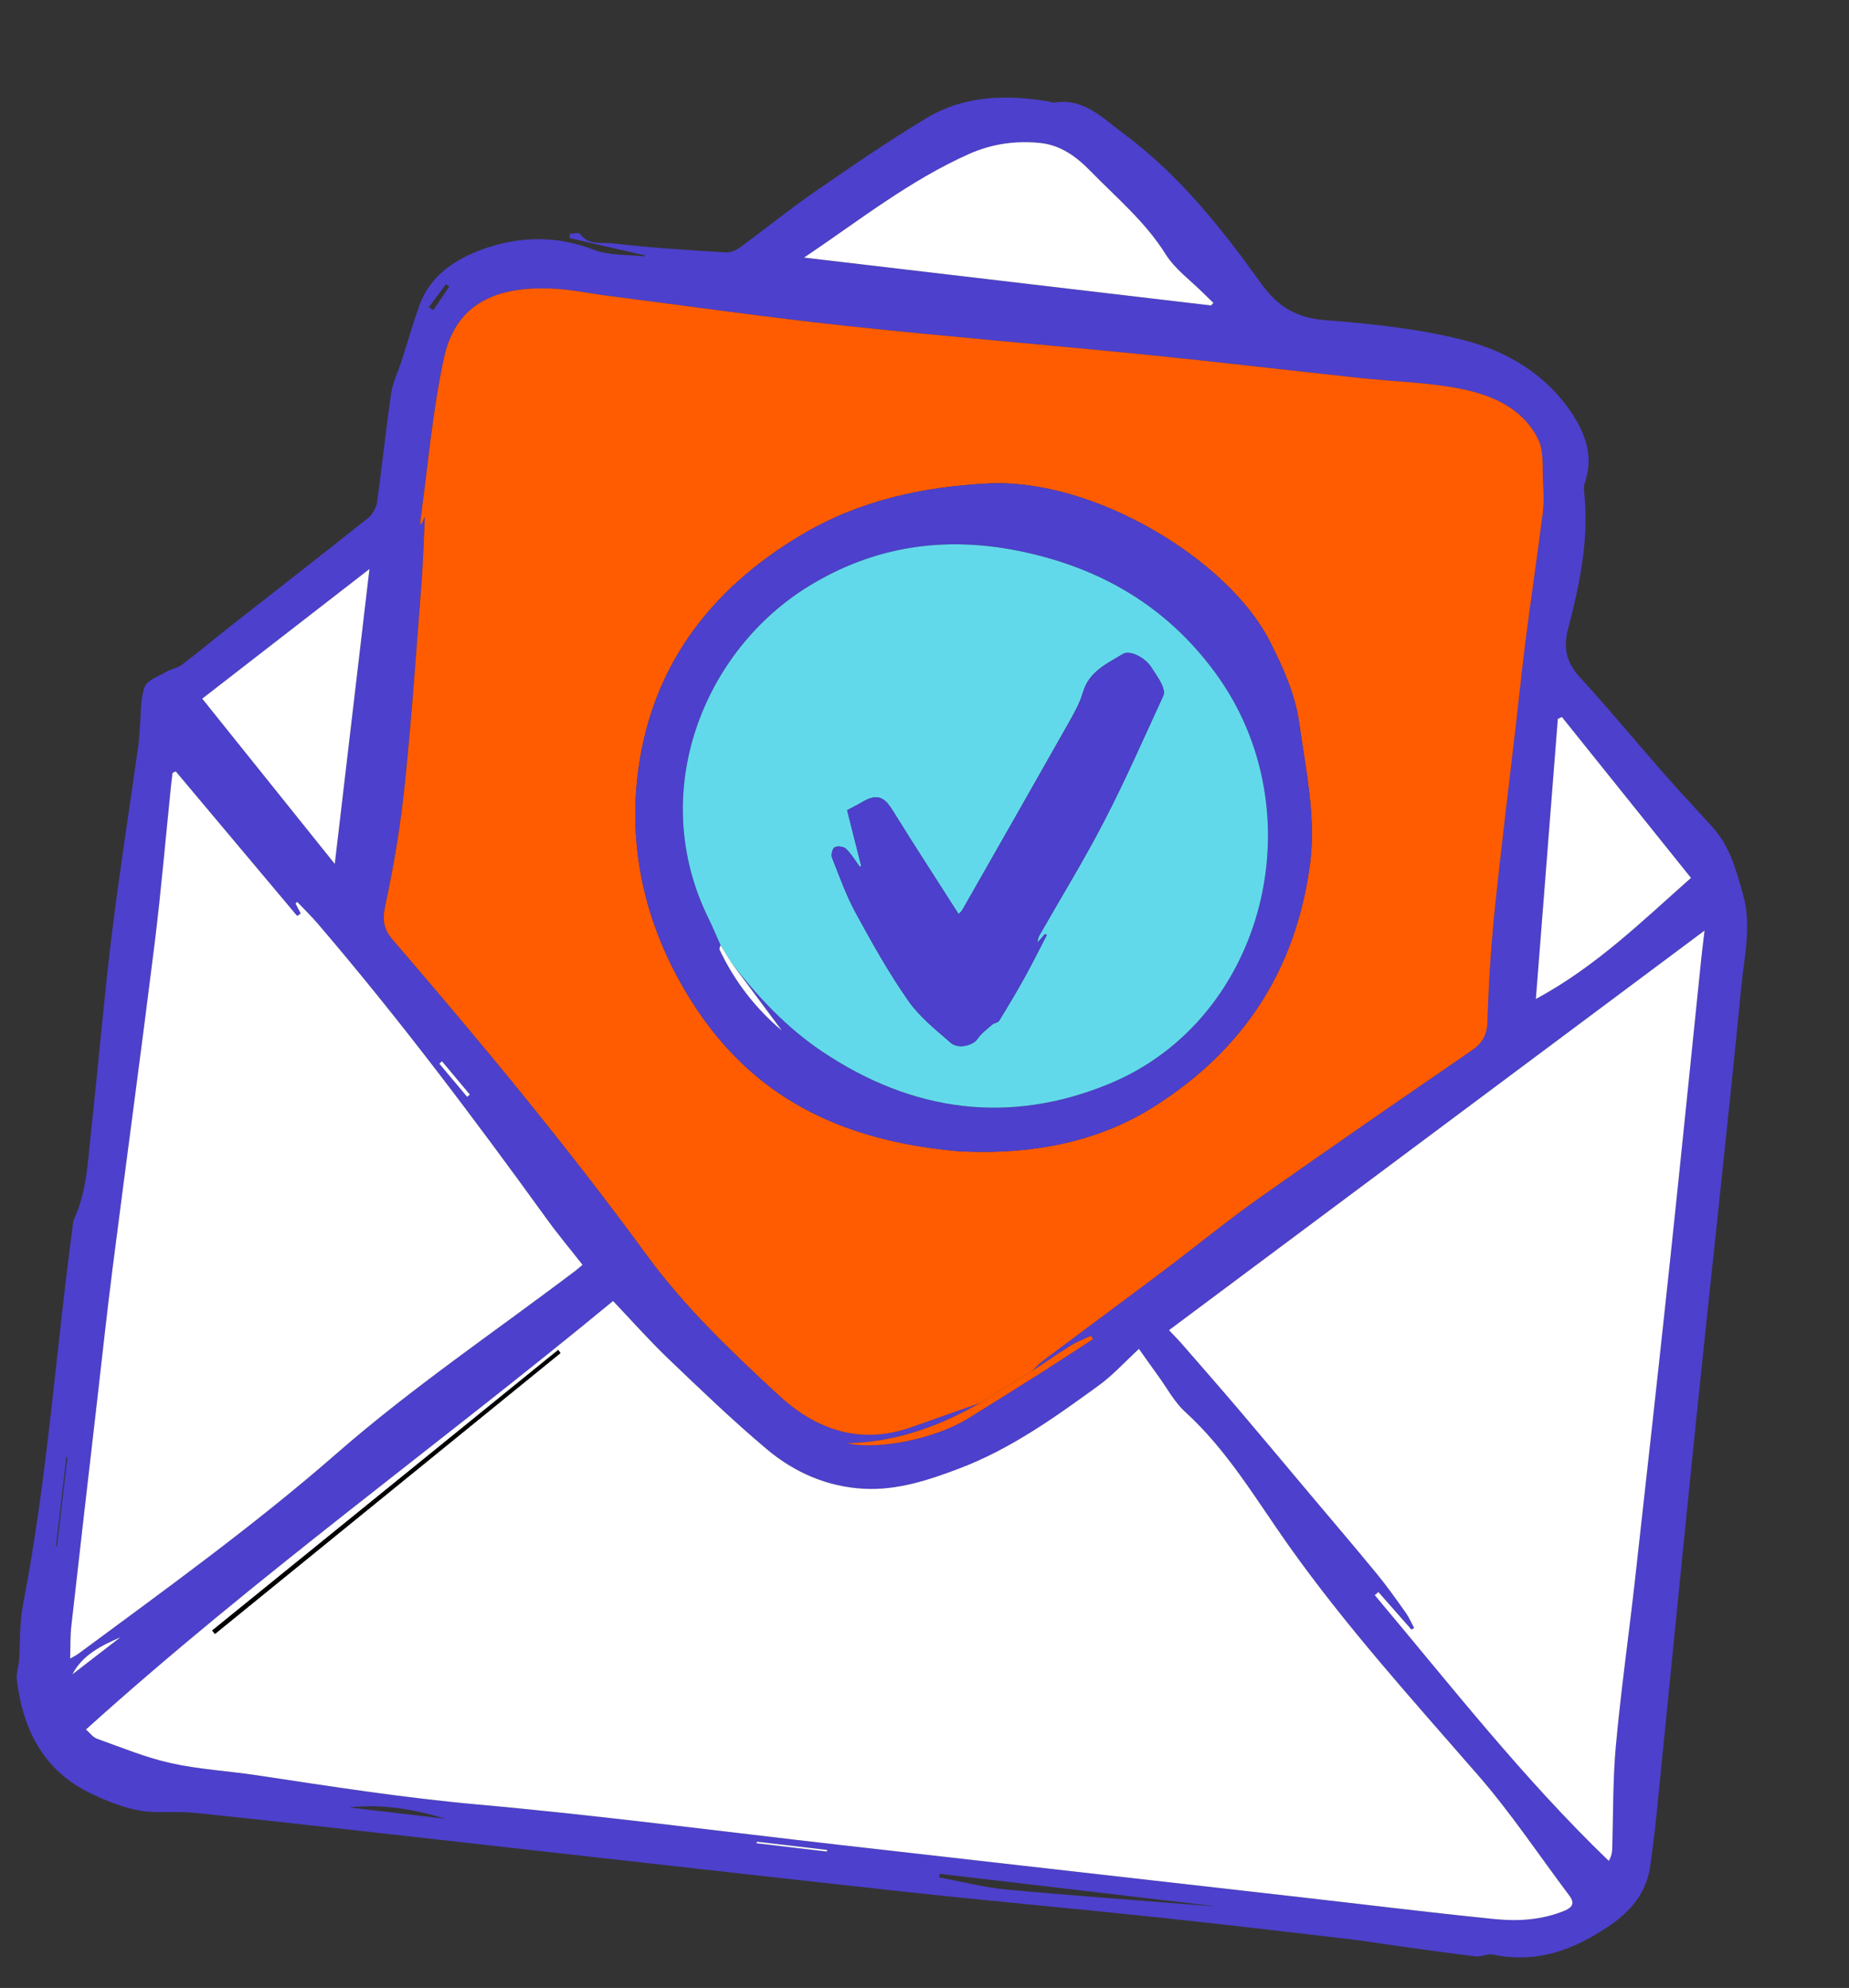
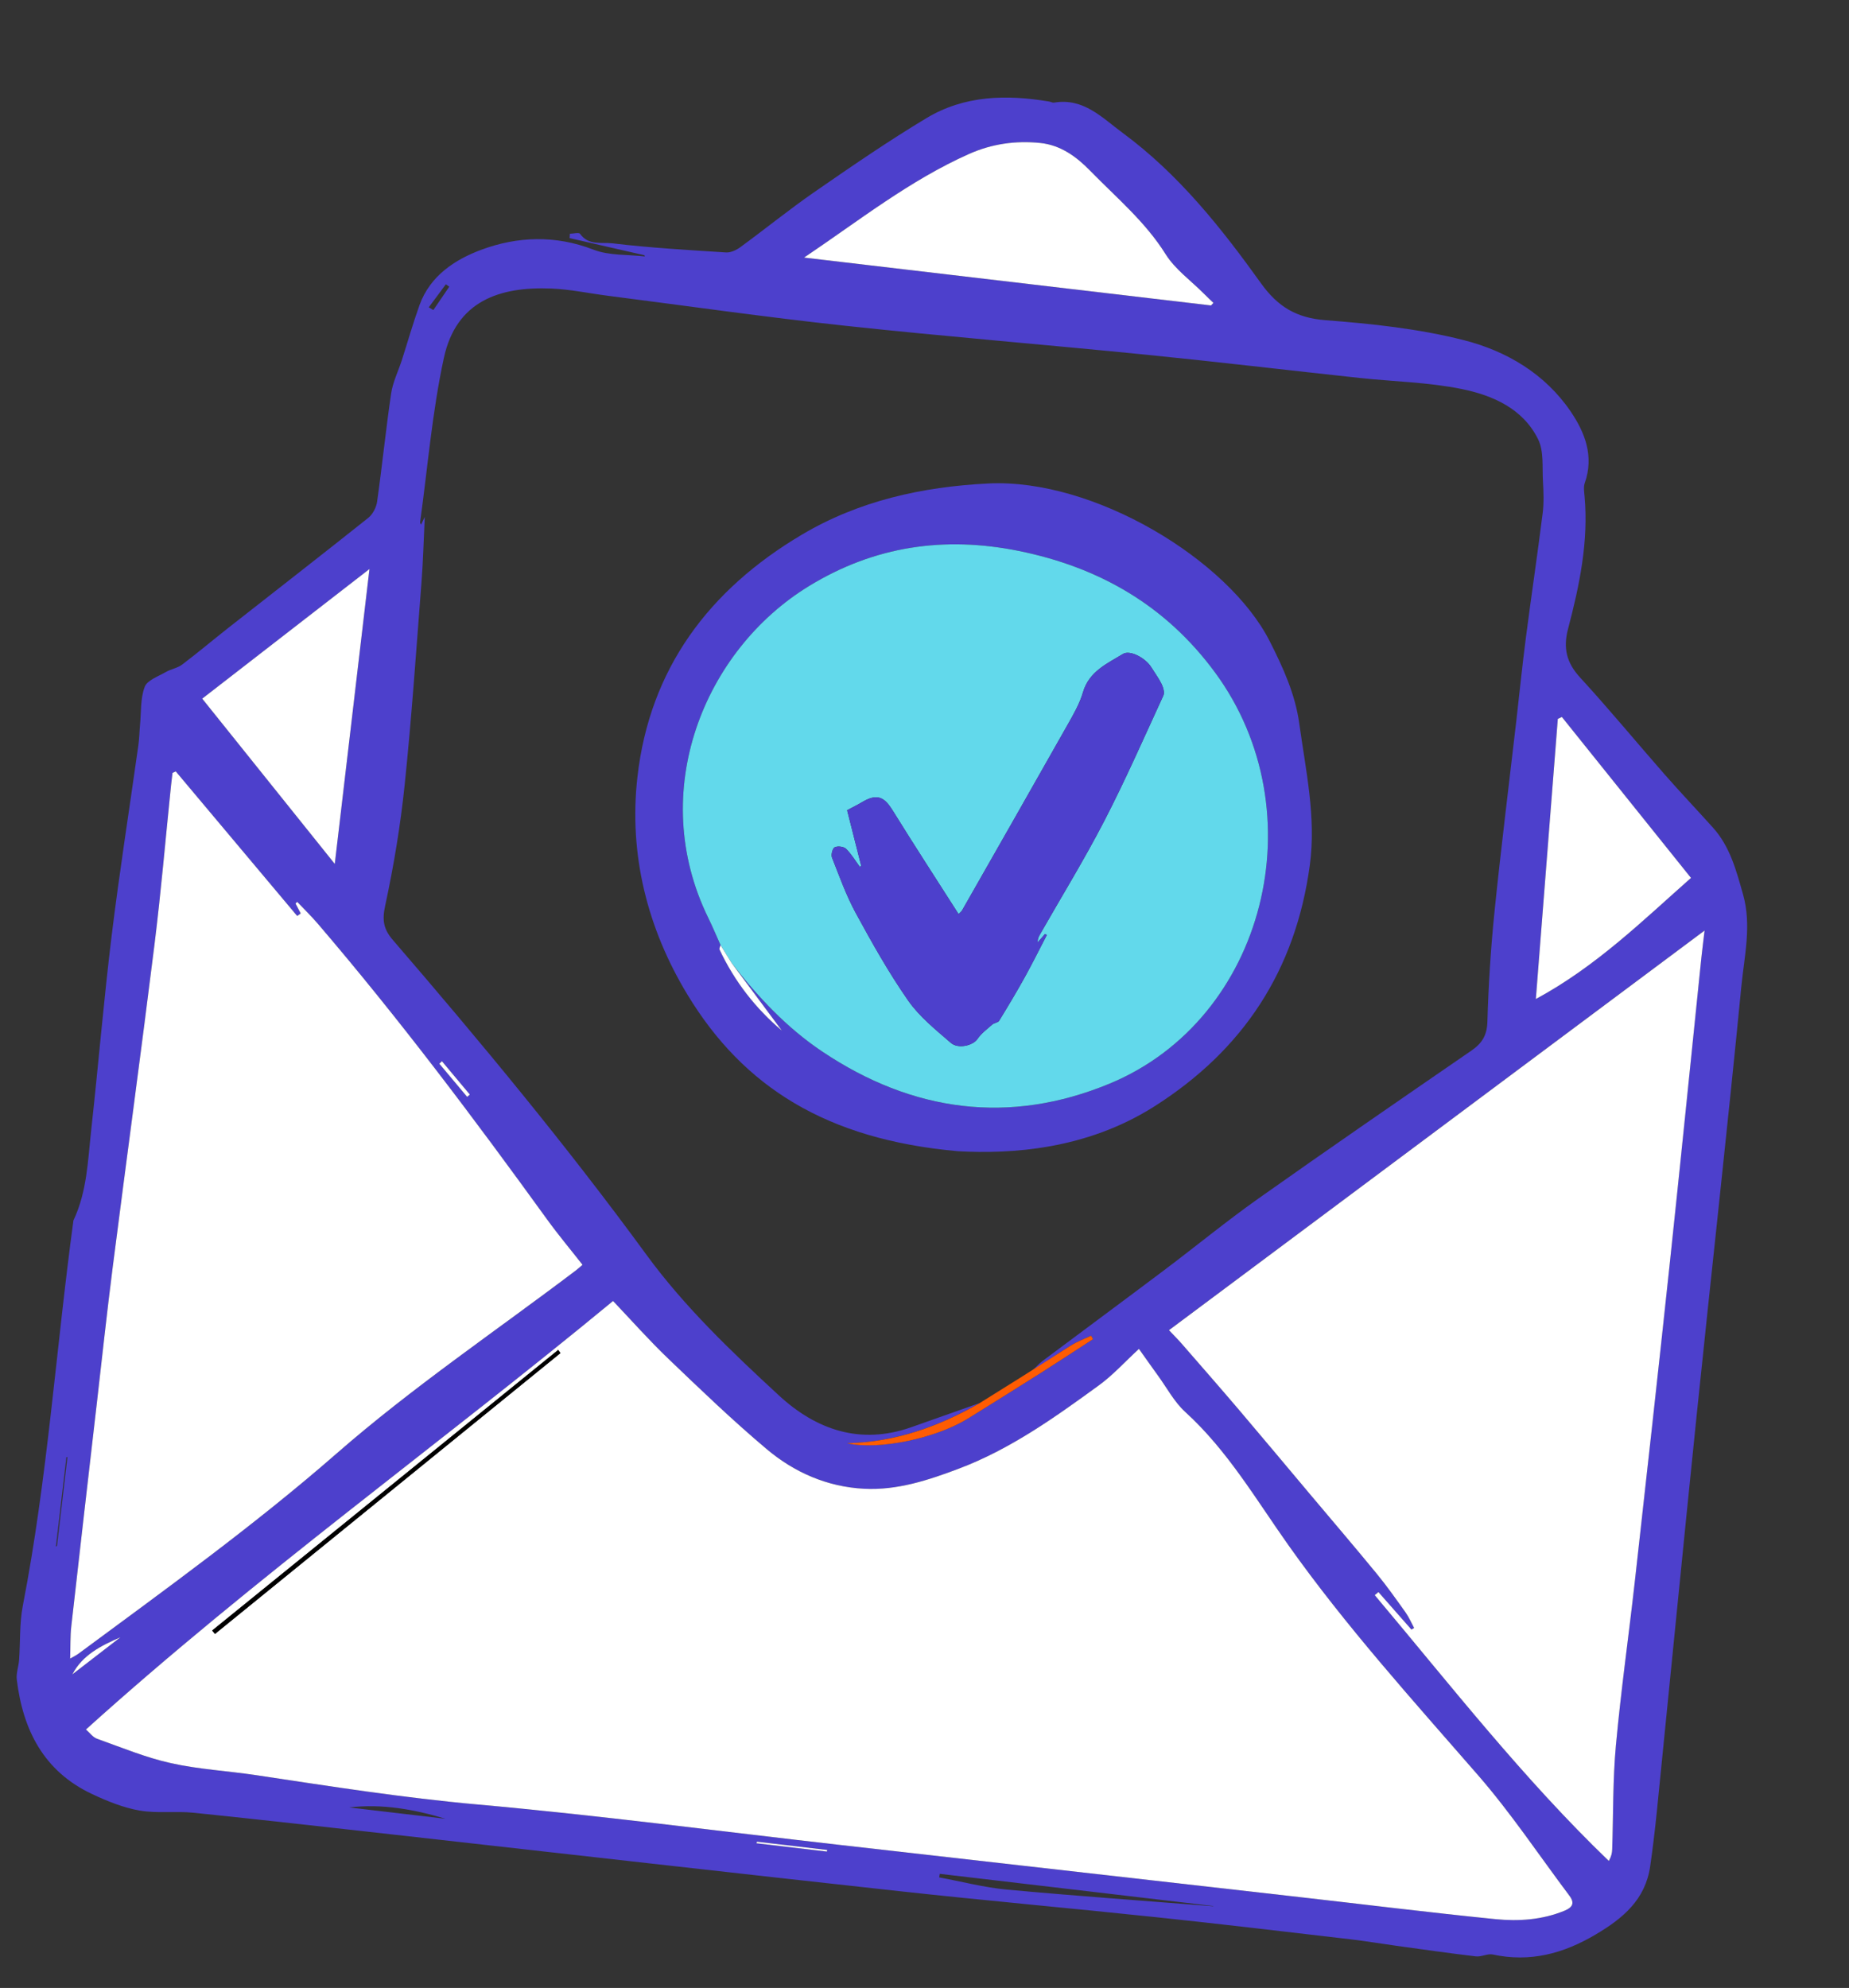
<svg xmlns="http://www.w3.org/2000/svg" width="745" height="801" viewBox="0 0 745 801" fill="none">
  <rect x="0" y="0" width="745" height="801" fill="#333333" stroke="none" />
  <g clip-path="url(#clip0_2439_1384)">
    <path d="M259.645 102.84L229.513 95.945C229.553 95.355 229.582 94.763 229.62 94.182C231.032 94.156 233.255 93.56 233.712 94.209C237.099 99.038 242.528 97.537 246.795 98.049C261.978 99.865 277.28 100.747 292.552 101.716C294.45 101.838 296.721 100.753 298.34 99.561C308.426 92.179 318.14 84.28 328.414 77.183C343.18 66.971 358.004 56.776 373.379 47.544C388.645 38.38 405.612 38.035 422.752 40.919C423.403 41.026 424.088 41.449 424.683 41.348C436.611 39.35 444.025 47.417 452.395 53.589C474.886 70.182 492.05 91.769 508.11 114.184C514.879 123.619 522.381 128.114 534.088 129.017C552.777 130.449 571.691 132.452 589.786 137.053C606.894 141.406 622.512 150.56 632.872 165.826C638.618 174.293 642.345 183.844 638.532 194.618C637.958 196.246 638.305 198.254 638.464 200.069C640.08 218.324 636.397 235.945 631.8 253.387C629.782 261.042 631.137 266.974 636.605 272.935C648.317 285.686 659.332 299.062 670.752 312.081C677.114 319.329 683.756 326.337 690.209 333.504C697.096 341.167 699.586 350.794 702.31 360.399C705.828 372.842 702.828 385.175 701.635 397.367C696.002 455.176 689.525 512.896 683.574 570.667C678.12 623.623 672.953 676.613 667.608 729.582C666.85 737.051 665.972 744.517 664.898 751.939C662.959 765.426 653.975 772.937 642.88 779.493C629.793 787.238 616.46 790.736 601.462 787.528C599.351 787.078 596.875 788.543 594.671 788.284C583.991 787.028 573.354 785.494 562.699 784.028C556.45 783.172 550.226 782.107 543.972 781.382C518.033 778.361 492.103 775.26 466.131 772.528C431.562 768.875 396.926 765.79 362.363 762.007C295.869 754.73 229.402 747.134 162.916 739.697C134.64 736.532 106.378 733.329 78.082 730.414C70.835 729.663 63.34 730.759 56.22 729.518C49.625 728.358 43.133 725.718 37.021 722.839C17.685 713.733 9.225 697.115 6.767 676.774C6.454 674.214 7.497 671.511 7.698 668.861C8.213 661.574 7.812 654.12 9.192 647.006C19.166 595.662 22.559 543.462 29.589 491.742C35.072 480.206 35.394 467.629 36.753 455.305C39.624 429.273 41.79 403.158 44.969 377.162C48.108 351.505 52.151 325.944 55.746 300.34C56.133 297.56 56.175 294.729 56.433 291.934C56.913 286.823 56.548 281.371 58.31 276.744C59.33 274.069 63.732 272.568 66.767 270.806C68.863 269.589 71.503 269.213 73.392 267.781C79.766 262.96 85.877 257.795 92.164 252.853C110.902 238.133 129.726 223.534 148.359 208.681C150.168 207.239 151.621 204.473 151.944 202.15C153.995 187.627 155.461 173.025 157.601 158.512C158.279 153.94 160.46 149.605 161.901 145.142C164.28 137.742 166.4 130.241 169.031 122.931C173.3 111.111 183.326 104.58 193.922 100.64C208.57 95.198 223.855 94.684 239.168 100.613C245.453 103.048 252.892 102.51 259.8 103.323C259.757 103.176 259.705 103.019 259.662 102.873L259.645 102.84ZM394.734 565.342C378.188 574.86 360.631 581.09 341.291 581.51C354.111 584.42 377.163 579.553 390.149 571.473C399.899 565.405 409.648 559.346 419.348 553.19C426.405 548.722 433.377 544.113 440.392 539.569C440.123 539.114 439.866 538.65 439.598 538.194C436.911 539.473 434.081 540.523 431.564 542.073C426.202 545.398 421.009 548.996 415.748 552.484C417.167 551.117 418.464 549.585 420.021 548.415C436.409 536.134 452.883 523.974 469.233 511.667C481.874 502.154 494.109 492.079 507.017 482.94C535.435 462.83 564.112 443.093 592.796 423.367C597.121 420.394 599.144 417.221 599.307 411.649C599.732 396.824 600.672 381.989 602.176 367.24C604.787 341.702 607.987 316.213 610.927 290.704C612.222 279.442 613.346 268.171 614.81 256.929C616.976 240.22 619.46 223.558 621.567 206.841C622.105 202.606 621.935 198.236 621.685 193.948C621.348 188.257 622.112 181.848 619.758 177.05C613.68 164.648 601.468 159.306 588.998 156.76C575.556 154.008 561.606 153.77 547.893 152.298C519.116 149.196 490.376 145.775 461.583 142.902C421.203 138.859 380.752 135.594 340.409 131.242C308.492 127.801 276.697 123.243 244.845 119.164C237.261 118.191 229.714 116.566 222.103 116.256C201.19 115.421 183.802 121.318 178.842 144.238C174.129 165.997 172.321 188.38 169.257 210.494C169.228 210.742 169.486 211.025 169.654 211.398C169.961 210.758 170.238 210.195 171.147 208.284C170.672 218.057 170.465 226.49 169.809 234.89C167.697 262 165.862 289.143 163.054 316.182C161.36 332.553 158.654 348.886 155.181 364.978C153.921 370.814 154.544 374.409 158.272 378.733C193.714 419.878 228.375 461.668 260.445 505.556C275.873 526.666 294.724 544.606 313.775 562.207C328.797 576.084 346.551 582.3 367.081 575.097C376.297 571.862 385.496 568.595 394.704 565.338L394.734 565.342ZM34.633 696.865C36.159 698.174 37.424 699.998 39.114 700.601C48.965 704.111 58.731 708.176 68.881 710.43C80.198 712.942 91.927 713.575 103.427 715.301C133.02 719.761 162.532 724.403 192.415 727.08C241.279 731.456 289.963 737.869 338.719 743.412C400.376 750.412 462.043 757.404 523.7 764.404C549.944 767.39 576.168 770.637 602.454 773.274C611.862 774.22 621.385 773.594 630.416 769.873C633.663 768.539 634.565 766.768 632.363 763.845C620.173 747.627 608.881 730.616 595.603 715.349C569.268 685.064 542.292 655.279 519.078 622.505C505.978 604.01 494.578 584.413 477.582 568.931C473.119 564.864 470.139 559.145 466.509 554.166C464.395 551.264 462.336 548.317 458.916 543.515C453.207 548.767 448.457 554.071 442.824 558.162C425.053 571.078 407.141 583.907 386.395 591.75C374.095 596.399 361.5 600.558 348.118 599.862C333.337 599.082 320.102 593.287 308.976 583.935C295.24 572.389 282.269 559.894 269.3 547.479C261.549 540.058 254.427 531.995 247.02 524.21C176.824 582.196 102.843 635.316 34.642 696.866L34.633 696.865ZM555.378 641.469C554.886 641.885 554.394 642.302 553.893 642.717C584.484 679.073 613.705 716.641 648.202 749.814C649.258 747.94 649.522 746.548 649.566 745.15C650.032 731.177 649.79 717.152 651.061 703.264C653.104 681.019 656.263 658.876 658.745 636.663C663.456 594.56 668.138 552.443 672.631 510.313C677.045 468.851 681.212 427.359 685.497 385.881C685.825 382.66 686.253 379.451 686.785 374.932C614.156 429.129 542.742 482.41 470.986 535.953C473.141 538.245 474.665 539.746 476.066 541.354C483.822 550.269 491.612 559.158 499.268 568.152C508.746 579.288 518.102 590.511 527.513 601.699C536.589 612.485 545.753 623.201 554.696 634.092C558.798 639.086 562.532 644.379 566.28 649.644C567.662 651.583 568.605 653.833 569.756 655.936C569.398 656.157 569.042 656.367 568.674 656.586C564.236 651.543 559.797 646.5 555.359 641.456L555.378 641.469ZM70.834 310.834C70.388 311.034 69.952 311.225 69.506 311.425C69.313 313.067 69.1 314.707 68.925 316.362C66.719 337.769 64.9 359.222 62.247 380.577C56.864 423.944 50.955 467.249 45.414 510.597C43.062 528.96 41.087 547.378 38.974 565.769C35.536 595.599 32.078 625.417 28.729 655.258C28.27 659.332 28.418 663.467 28.262 668.302C29.893 667.354 30.765 666.952 31.525 666.395C66.839 640.274 102.425 614.659 135.666 585.63C166.08 559.073 199.79 536.325 232.048 511.883C232.921 511.219 233.735 510.457 234.708 509.633C229.807 503.385 224.883 497.517 220.409 491.32C190.922 450.542 160.714 410.325 127.96 372.089C125.368 369.06 122.495 366.28 119.745 363.393C119.517 363.618 119.299 363.845 119.072 364.071C119.77 365.404 120.459 366.736 121.158 368.06C120.686 368.398 120.213 368.736 119.75 369.085C103.448 349.669 87.134 330.261 70.832 310.844L70.834 310.834ZM323.955 103.795L487.944 123.085L488.911 122.048C487.619 120.796 486.305 119.562 485.026 118.291C479.815 113.056 473.465 108.525 469.636 102.413C461.427 89.307 449.769 79.6 439.245 68.805C433.804 63.22 427.41 58.461 419.147 57.62C409.194 56.601 399.616 57.957 390.408 62.061C366.504 72.712 346.102 88.921 323.954 103.805L323.955 103.795ZM148.863 229.287C125.977 247.021 103.799 264.212 81.477 281.518C99.371 303.826 116.948 325.745 134.886 348.109L148.862 229.297L148.863 229.287ZM681.339 353.734C663.786 331.859 646.56 310.376 629.323 288.902L627.674 289.656C624.743 327.065 621.802 364.472 618.824 402.531C643.236 389.367 662.058 370.762 681.339 353.734ZM488.741 768.083C488.806 768.05 488.869 768.027 488.933 767.995L378.661 755.023C378.585 755.499 378.508 755.984 378.422 756.458C387.512 758.143 396.539 760.527 405.708 761.374C433.351 763.929 461.055 765.886 488.743 768.073L488.741 768.083ZM179.482 732.835C166.781 729 153.907 726.719 140.673 728.27L179.482 732.835ZM48.502 659.713C40.729 663.088 33.251 666.78 29.156 674.644C35.608 669.671 42.06 664.688 48.502 659.713ZM305.004 742.08C304.93 742.283 304.855 742.497 304.781 742.7L333.177 746.04C333.212 745.832 333.257 745.616 333.292 745.408L304.994 742.079L305.004 742.08ZM22.533 623.073C22.669 623.029 22.814 622.995 22.95 622.951L27.164 587.126C27.035 587.111 26.895 587.105 26.765 587.099L22.534 623.063L22.533 623.073ZM178.064 427.594C177.713 427.926 177.362 428.259 177.021 428.592C180.753 433.047 184.487 437.493 188.229 441.95L189.306 441.007C185.556 436.529 181.815 432.062 178.065 427.584L178.064 427.594ZM172.76 123.824C173.37 124.198 173.991 124.564 174.601 124.939C176.742 121.8 178.883 118.65 181.024 115.511C180.568 115.195 180.103 114.868 179.647 114.552C177.351 117.643 175.056 120.733 172.76 123.824Z" fill="#4D40CC" />
-     <path d="M394.734 565.344C385.526 568.6 376.326 571.867 367.111 575.103C346.581 582.305 328.826 576.089 313.805 562.212C294.753 544.611 275.903 526.671 260.474 505.561C228.403 461.684 193.743 419.884 158.302 378.738C154.575 374.405 153.951 370.809 155.21 364.983C158.683 348.891 161.389 332.558 163.083 316.187C165.892 289.148 167.726 262.005 169.838 234.895C170.494 226.495 170.701 218.062 171.177 208.289C170.259 210.189 169.99 210.763 169.683 211.403C169.515 211.04 169.247 210.747 169.287 210.499C172.351 188.385 174.168 166.003 178.871 144.244C183.832 121.323 201.219 115.426 222.132 116.262C229.735 116.56 237.291 118.196 244.874 119.169C276.726 123.249 308.522 127.806 340.439 131.248C380.782 135.6 421.243 138.865 461.612 142.907C490.405 145.79 519.155 149.202 547.922 152.303C561.635 153.785 575.585 154.013 589.027 156.765C601.496 159.322 613.719 164.655 619.787 177.055C622.141 181.853 621.377 188.262 621.714 193.953C621.964 198.241 622.126 202.6 621.596 206.847C619.489 223.563 616.996 240.224 614.839 256.934C613.387 268.167 612.261 279.449 610.957 290.709C608.016 316.218 604.818 341.697 602.205 367.245C600.702 381.994 599.761 396.839 599.336 411.654C599.174 417.226 597.149 420.409 592.826 423.372C564.141 443.098 535.465 462.835 507.047 482.946C494.138 492.084 481.904 502.16 469.263 511.673C452.901 523.988 436.427 536.148 420.05 548.421C418.484 549.589 417.196 551.123 415.778 552.49C408.773 556.772 401.759 561.054 394.755 565.336L394.734 565.344ZM385.843 463.844C407.608 465.052 437.724 463.186 465.106 445.809C501.024 423.019 522.018 390.914 527.754 348.658C530.385 329.278 526.137 310.472 523.515 291.534C521.872 279.665 516.968 268.916 511.575 258.3C494.94 225.544 440.765 192.67 398.16 194.803C371.527 196.141 346.082 201.756 322.982 215.489C285.754 237.611 261.77 269.384 256.833 313.157C253.309 344.4 260.918 374.238 277.015 400.786C299.481 437.862 332.997 459.112 385.854 463.836L385.843 463.844Z" fill="#FF5C02" />
    <path d="M34.632 696.864C102.833 635.314 176.814 582.194 247.01 524.209C254.416 531.993 261.538 540.057 269.289 547.477C282.268 559.903 295.239 572.389 308.965 583.934C320.09 593.295 333.326 599.091 348.108 599.861C361.499 600.568 374.085 596.397 386.385 591.749C407.131 583.905 425.051 571.088 442.813 558.16C448.437 554.069 453.196 548.765 458.906 543.513C462.326 548.315 464.384 551.262 466.498 554.165C470.129 559.143 473.109 564.863 477.571 568.93C494.568 584.412 505.968 604.009 519.068 622.504C542.282 655.278 569.248 685.062 595.592 715.348C608.871 730.614 620.163 747.625 632.353 763.844C634.554 766.777 633.652 768.538 630.406 769.871C621.375 773.593 611.862 774.219 602.444 773.273C576.158 770.635 549.945 767.38 523.689 764.403C462.033 757.402 400.365 750.411 338.709 743.411C289.953 737.867 241.268 731.454 192.405 727.079C162.511 724.4 133.01 719.759 103.416 715.299C91.908 713.562 80.187 712.94 68.87 710.429C58.72 708.175 48.955 704.11 39.103 700.6C37.413 699.997 36.157 698.184 34.622 696.863L34.632 696.864ZM225.814 545.199C225.513 544.77 225.22 544.352 224.918 543.923C178.443 581.609 131.967 619.294 85.492 656.98C85.861 657.437 86.238 657.905 86.607 658.362C133.007 620.638 179.405 582.923 225.814 545.199Z" fill="white" />
    <path d="M555.378 641.47C559.816 646.514 564.254 651.557 568.693 656.6C569.051 656.38 569.407 656.169 569.775 655.95C568.634 653.848 567.681 651.597 566.299 649.658C562.551 644.393 558.807 639.099 554.715 634.106C545.772 623.215 536.608 612.499 527.532 601.713C518.121 590.525 508.756 579.291 499.287 568.166C491.631 559.172 483.841 550.283 476.085 541.368C474.684 539.76 473.161 538.249 471.004 535.967C542.772 482.415 614.175 429.143 686.804 374.946C686.272 379.465 685.854 382.675 685.516 385.895C681.23 427.373 677.074 468.866 672.65 510.327C668.157 552.457 663.476 594.564 658.764 636.677C656.282 658.89 653.123 681.033 651.08 703.278C649.809 717.166 650.05 731.201 649.585 745.164C649.541 746.562 649.278 747.944 648.221 749.828C613.724 716.655 584.503 679.087 553.912 642.731C554.403 642.315 554.895 641.898 555.397 641.483L555.378 641.47Z" fill="white" />
    <path d="M70.833 310.836C87.135 330.253 103.448 349.661 119.75 369.077C120.223 368.739 120.695 368.401 121.159 368.052C120.46 366.719 119.772 365.386 119.072 364.063C119.3 363.837 119.518 363.611 119.746 363.385C122.494 366.282 125.367 369.062 127.96 372.082C160.715 410.317 190.922 450.534 220.41 491.312C224.884 497.5 229.809 503.367 234.708 509.625C233.736 510.449 232.932 511.212 232.049 511.875C199.791 536.308 166.071 559.064 135.667 585.622C102.426 614.651 66.849 640.267 31.526 666.388C30.766 666.944 29.892 667.356 28.262 668.295C28.419 663.459 28.271 659.324 28.73 655.251C32.078 625.42 35.536 595.591 38.975 565.761C41.098 547.371 43.063 528.953 45.414 510.59C50.956 467.242 56.855 423.935 62.248 380.57C64.901 359.215 66.72 337.762 68.926 316.354C69.1 314.709 69.312 313.069 69.507 311.417C69.953 311.217 70.388 311.026 70.834 310.826L70.833 310.836Z" fill="white" />
    <path d="M323.955 103.797C346.105 88.903 366.505 72.704 390.41 62.053C399.617 57.949 409.205 56.594 419.148 57.612C427.41 58.463 433.805 63.212 439.246 68.797C449.779 79.603 461.438 89.3 469.637 102.405C473.467 108.517 479.807 113.047 485.027 118.283C486.296 119.562 487.611 120.787 488.912 122.04L487.945 123.077L323.956 103.787L323.955 103.797Z" fill="white" />
    <path d="M148.862 229.287L134.887 348.099C116.949 325.735 99.371 303.816 81.477 281.508C103.8 264.202 125.976 247.021 148.863 229.277L148.862 229.287Z" fill="white" />
    <path d="M681.339 353.736C662.058 370.764 643.226 389.368 618.824 402.533C621.812 364.475 624.743 327.067 627.674 289.658L629.323 288.904C646.549 310.387 663.786 331.861 681.339 353.736Z" fill="white" />
-     <path d="M394.734 565.342C401.739 561.059 408.753 556.778 415.757 552.495C421.018 549.007 426.21 545.419 431.573 542.084C434.081 540.522 436.92 539.484 439.607 538.205C439.875 538.661 440.132 539.125 440.401 539.58C433.386 544.124 426.415 548.723 419.357 553.202C409.658 559.347 399.908 565.416 390.158 571.484C377.172 579.564 354.119 584.431 341.3 581.521C360.63 581.1 378.187 574.87 394.743 565.353L394.734 565.342Z" fill="#FF5C02" />
+     <path d="M394.734 565.342C421.018 549.007 426.21 545.419 431.573 542.084C434.081 540.522 436.92 539.484 439.607 538.205C439.875 538.661 440.132 539.125 440.401 539.58C433.386 544.124 426.415 548.723 419.357 553.202C409.658 559.347 399.908 565.416 390.158 571.484C377.172 579.564 354.119 584.431 341.3 581.521C360.63 581.1 378.187 574.87 394.743 565.353L394.734 565.342Z" fill="#FF5C02" />
    <path d="M48.502 659.717C42.05 664.69 35.598 669.673 29.156 674.647C33.261 666.784 40.739 663.092 48.502 659.717Z" fill="white" />
    <path d="M305.004 742.083L333.302 745.411C333.267 745.619 333.222 745.836 333.187 746.044L304.79 742.703C304.865 742.5 304.94 742.287 305.014 742.084L305.004 742.083Z" fill="white" />
    <path d="M178.064 427.596C181.813 432.074 185.555 436.54 189.305 441.018L188.228 441.961C184.495 437.505 180.762 433.06 177.019 428.603C177.37 428.271 177.721 427.939 178.062 427.606L178.064 427.596Z" fill="white" />
    <path d="M385.843 463.845C332.985 459.131 299.469 437.881 277.004 400.796C260.917 374.249 253.299 344.4 256.822 313.166C261.761 269.384 285.744 237.61 322.972 215.499C346.081 201.767 371.516 196.151 398.149 194.813C440.754 192.68 494.929 225.553 511.564 258.31C516.956 268.935 521.871 279.676 523.504 291.544C526.116 310.481 530.364 329.287 527.743 348.668C522.009 390.913 501.013 423.028 465.095 445.819C437.713 463.195 407.597 465.062 385.832 463.854L385.843 463.845ZM294.737 387.946C305.256 401.606 316.931 414.08 331.351 423.739C367.691 448.096 406.774 453.319 447.055 436.643C509.929 410.625 530.794 327.006 489.568 270.961C469.718 243.982 442.954 228.552 410.469 221.986C380.452 215.912 352.344 220.043 326.054 236.085C283.666 261.95 260.418 319.039 285.432 369.958C287.186 373.524 288.715 377.206 290.34 380.839C290.19 381.436 289.719 382.188 289.92 382.616C295.979 395.519 304.559 406.419 315.03 415.27C308.418 406.378 301.583 397.157 294.737 387.946Z" fill="#4D40CC" />
    <path d="M225.814 545.203C179.415 582.928 133.006 620.641 86.607 658.366C86.238 657.909 85.861 657.441 85.492 656.983C131.967 619.298 178.442 581.612 224.917 543.927C225.219 544.356 225.512 544.774 225.814 545.203Z" fill="black" />
    <path d="M290.34 380.836C288.705 377.202 287.184 373.531 285.431 369.954C260.427 319.037 283.667 261.937 326.054 236.082C352.343 220.04 380.45 215.919 410.469 221.983C442.943 228.558 469.717 243.979 489.568 270.958C530.784 327.002 509.929 410.622 447.055 436.64C406.764 453.315 367.692 448.083 331.351 423.736C316.93 414.077 305.266 401.604 294.746 387.954C293.283 385.592 291.812 383.209 290.34 380.836ZM347.001 348.869L346.457 349.3C344.635 346.825 343.042 344.114 340.875 342.003C339.945 341.096 337.524 340.801 336.329 341.387C335.454 341.809 334.779 344.384 335.228 345.527C338.202 353.092 340.963 360.844 344.836 367.95C351.366 379.941 358.087 391.923 365.879 403.103C370.433 409.643 376.99 414.895 383.099 420.185C386.196 422.861 392.132 421.157 393.802 418.679C395.337 416.407 397.696 414.666 399.794 412.824C400.568 412.148 402.075 412.083 402.558 411.313C406.106 405.534 409.598 399.708 412.882 393.777C415.987 388.168 418.827 382.416 421.792 376.72C421.544 376.6 421.297 376.48 421.05 376.35C420.072 377.477 419.086 378.592 418.108 379.718C418.022 378.487 418.387 377.601 418.868 376.77C427.579 361.486 436.811 346.476 444.886 330.865C453.444 314.312 460.951 297.201 468.741 280.255C469.283 279.068 468.706 277.042 468.061 275.684C466.921 273.31 465.302 271.162 463.907 268.909C461.559 265.09 455.277 261.778 452.501 263.48C446.038 267.432 438.805 270.497 436.336 278.997C435.003 283.573 432.505 287.871 430.14 292.063C416.046 317.007 401.848 341.899 387.659 366.791C387.354 367.331 386.794 367.729 386.233 368.309C377.361 354.418 368.483 340.759 359.898 326.913C357.402 322.895 354.987 319.816 349.795 321.95C348.399 322.523 347.11 323.39 345.767 324.11C344.596 324.74 343.417 325.358 341.324 326.464C343.056 333.298 345.028 341.088 347.001 348.869Z" fill="#62D9EB" />
    <path d="M290.34 380.839C291.811 383.222 293.282 385.595 294.745 387.957C301.583 397.158 308.429 406.37 315.029 415.27C304.557 406.429 295.979 395.52 289.92 382.616C289.718 382.189 290.179 381.436 290.34 380.839Z" fill="white" />
    <path d="M347.001 348.871C345.029 341.08 343.056 333.3 341.324 326.466C343.407 325.358 344.586 324.74 345.767 324.112C347.11 323.392 348.388 322.533 349.795 321.952C354.987 319.818 357.402 322.897 359.898 326.915C368.484 340.751 377.363 354.41 386.233 368.311C386.794 367.731 387.354 367.333 387.659 366.793C401.848 341.901 416.045 317.019 430.14 292.065C432.505 287.873 435.013 283.576 436.336 278.999C438.805 270.499 446.038 267.434 452.501 263.482C455.276 261.79 461.558 265.102 463.907 268.911C465.302 271.164 466.912 273.311 468.061 275.686C468.708 277.034 469.284 279.06 468.741 280.257C460.951 297.203 453.444 314.314 444.886 330.867C436.811 346.478 427.579 361.488 418.868 376.772C418.397 377.604 418.022 378.489 418.108 379.72C419.086 378.594 420.073 377.479 421.05 376.352C421.298 376.472 421.545 376.592 421.792 376.722C418.838 382.41 415.997 388.171 412.882 393.779C409.598 399.71 406.106 405.536 402.558 411.315C402.085 412.087 400.579 412.142 399.794 412.826C397.686 414.667 395.327 416.408 393.802 418.681C392.132 421.159 386.195 422.873 383.099 420.187C376.98 414.896 370.433 409.645 365.879 403.105C358.087 391.925 351.366 379.942 344.837 367.952C340.964 360.836 338.212 353.095 335.228 345.529C334.777 344.396 335.454 341.811 336.329 341.389C337.513 340.812 339.945 341.098 340.875 342.005C343.041 344.126 344.634 346.837 346.457 349.302L347.001 348.871Z" fill="#4D40CC" />
  </g>
  <defs>
    <clipPath id="clip0_2439_1384">
      <rect width="663.785" height="727.435" fill="white" transform="translate(85.076 0.523) rotate(6.709)" />
    </clipPath>
  </defs>
</svg>